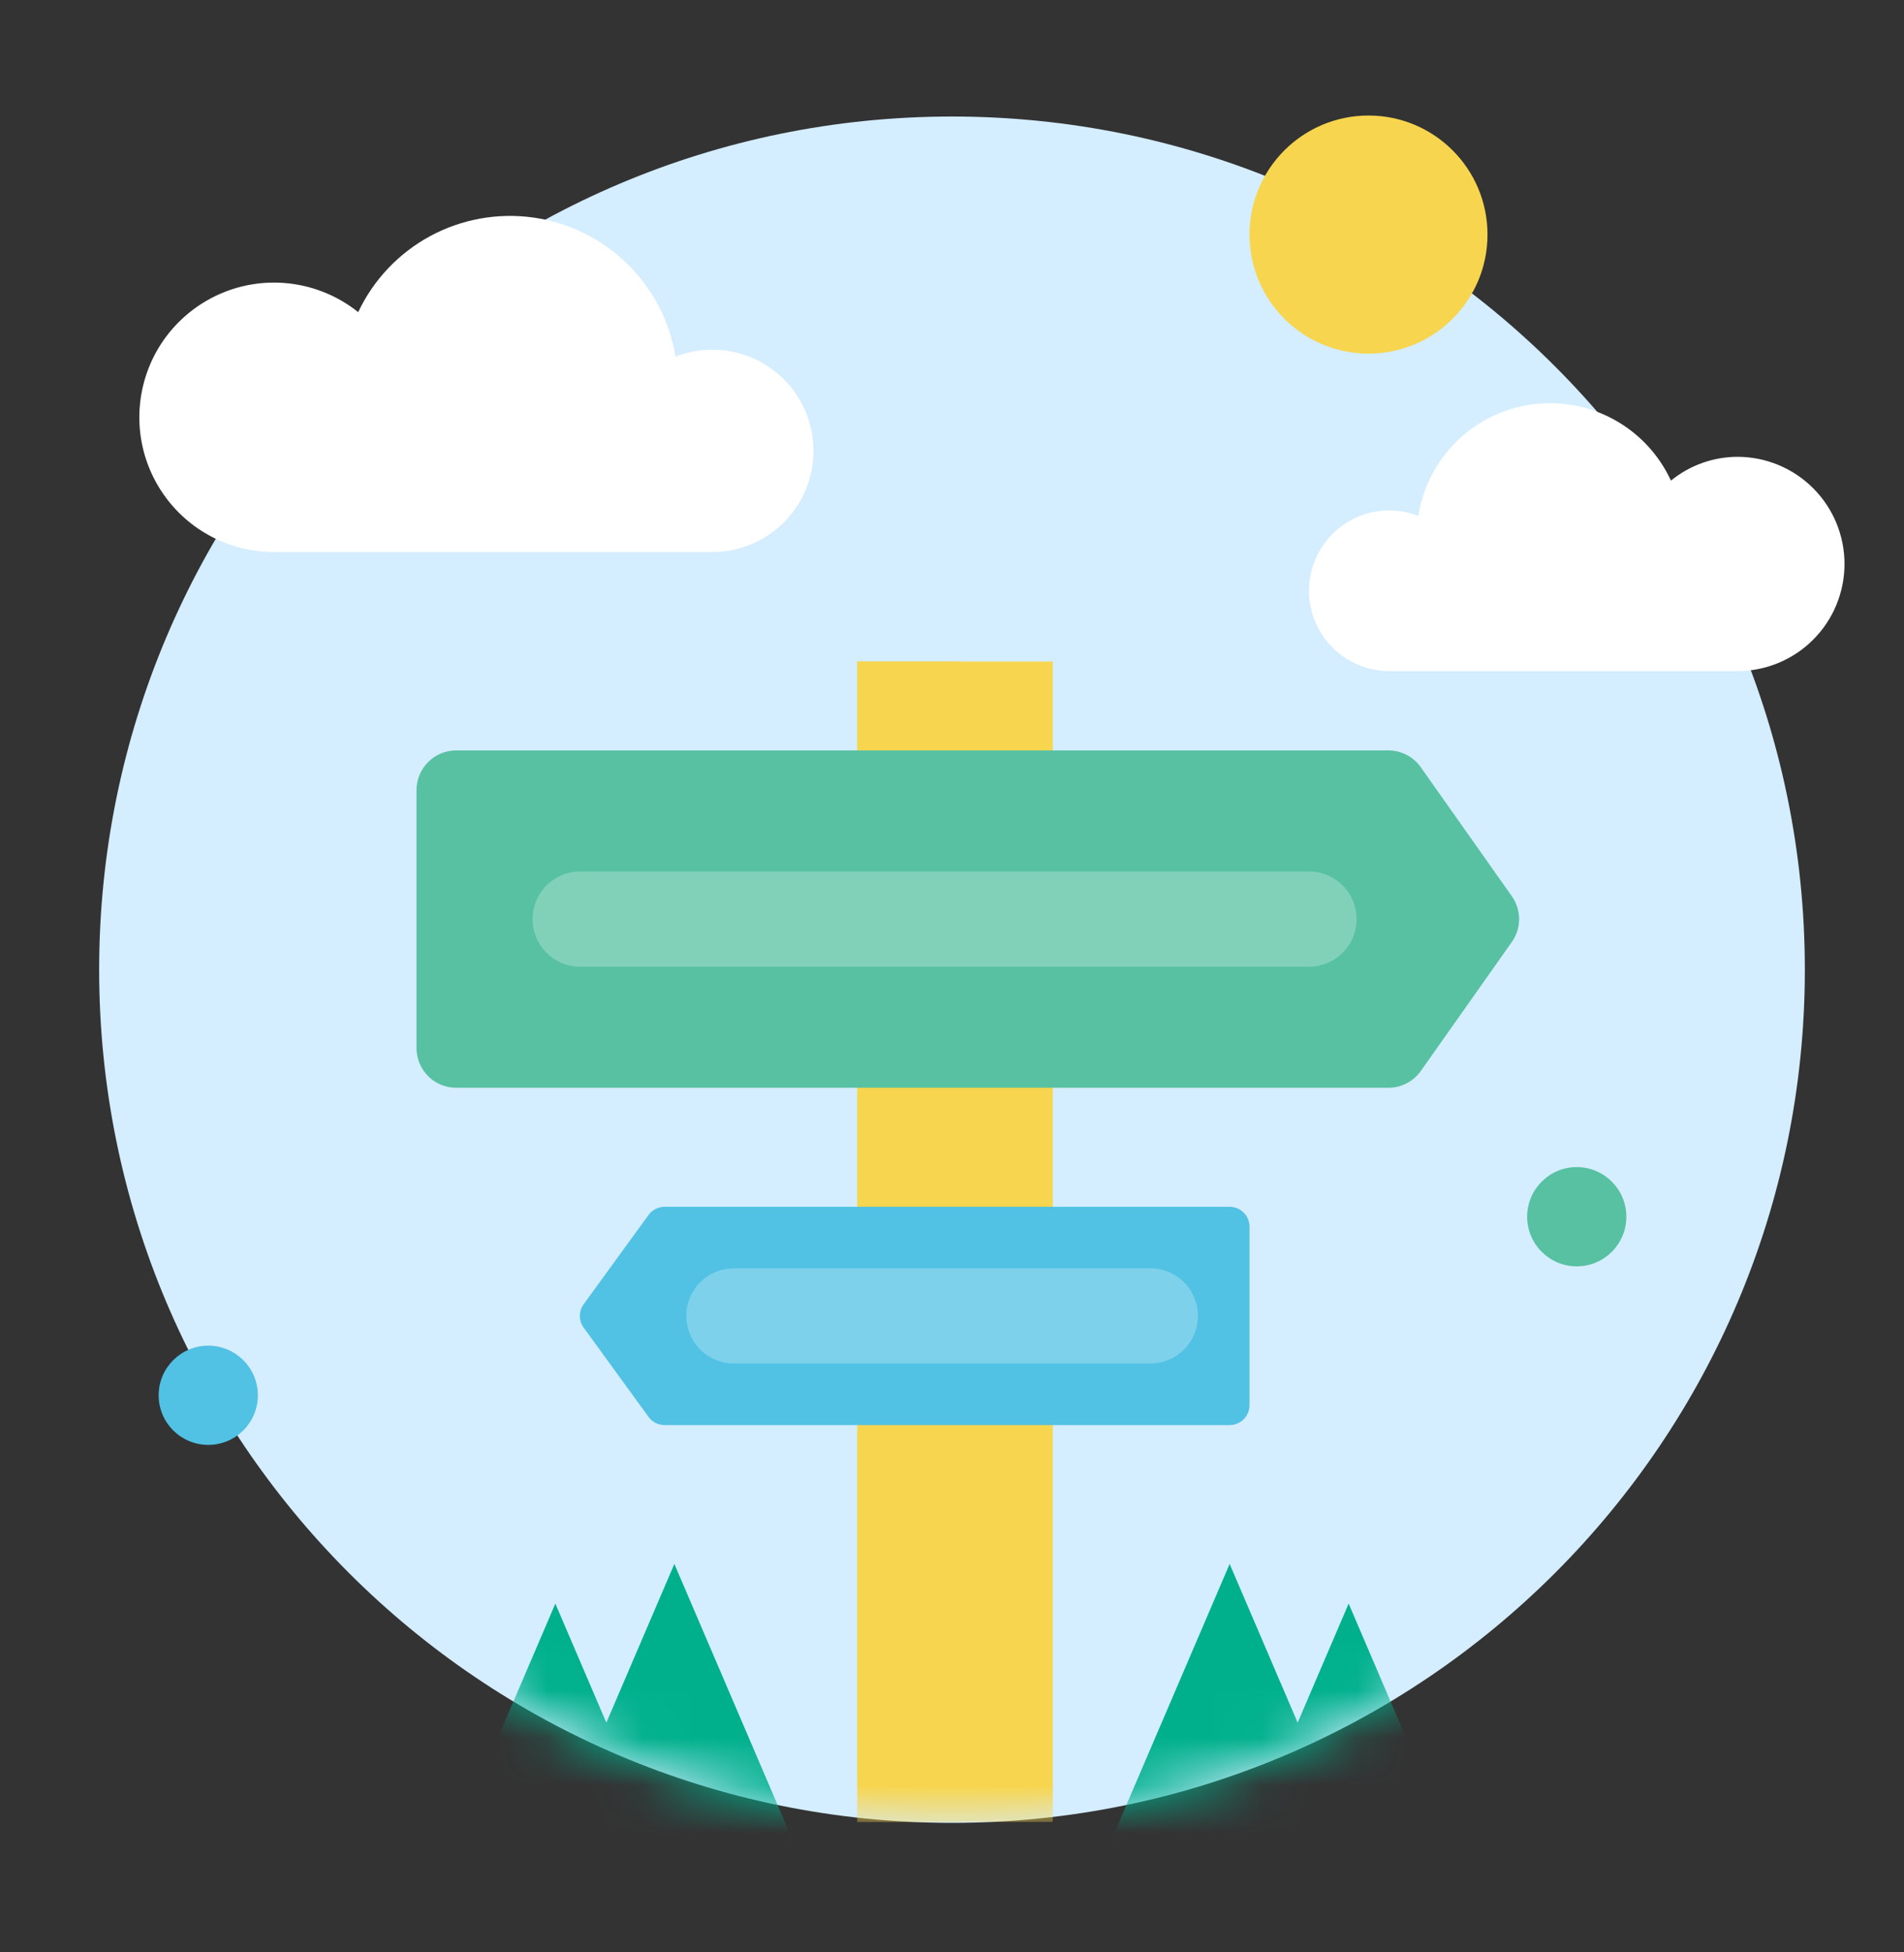
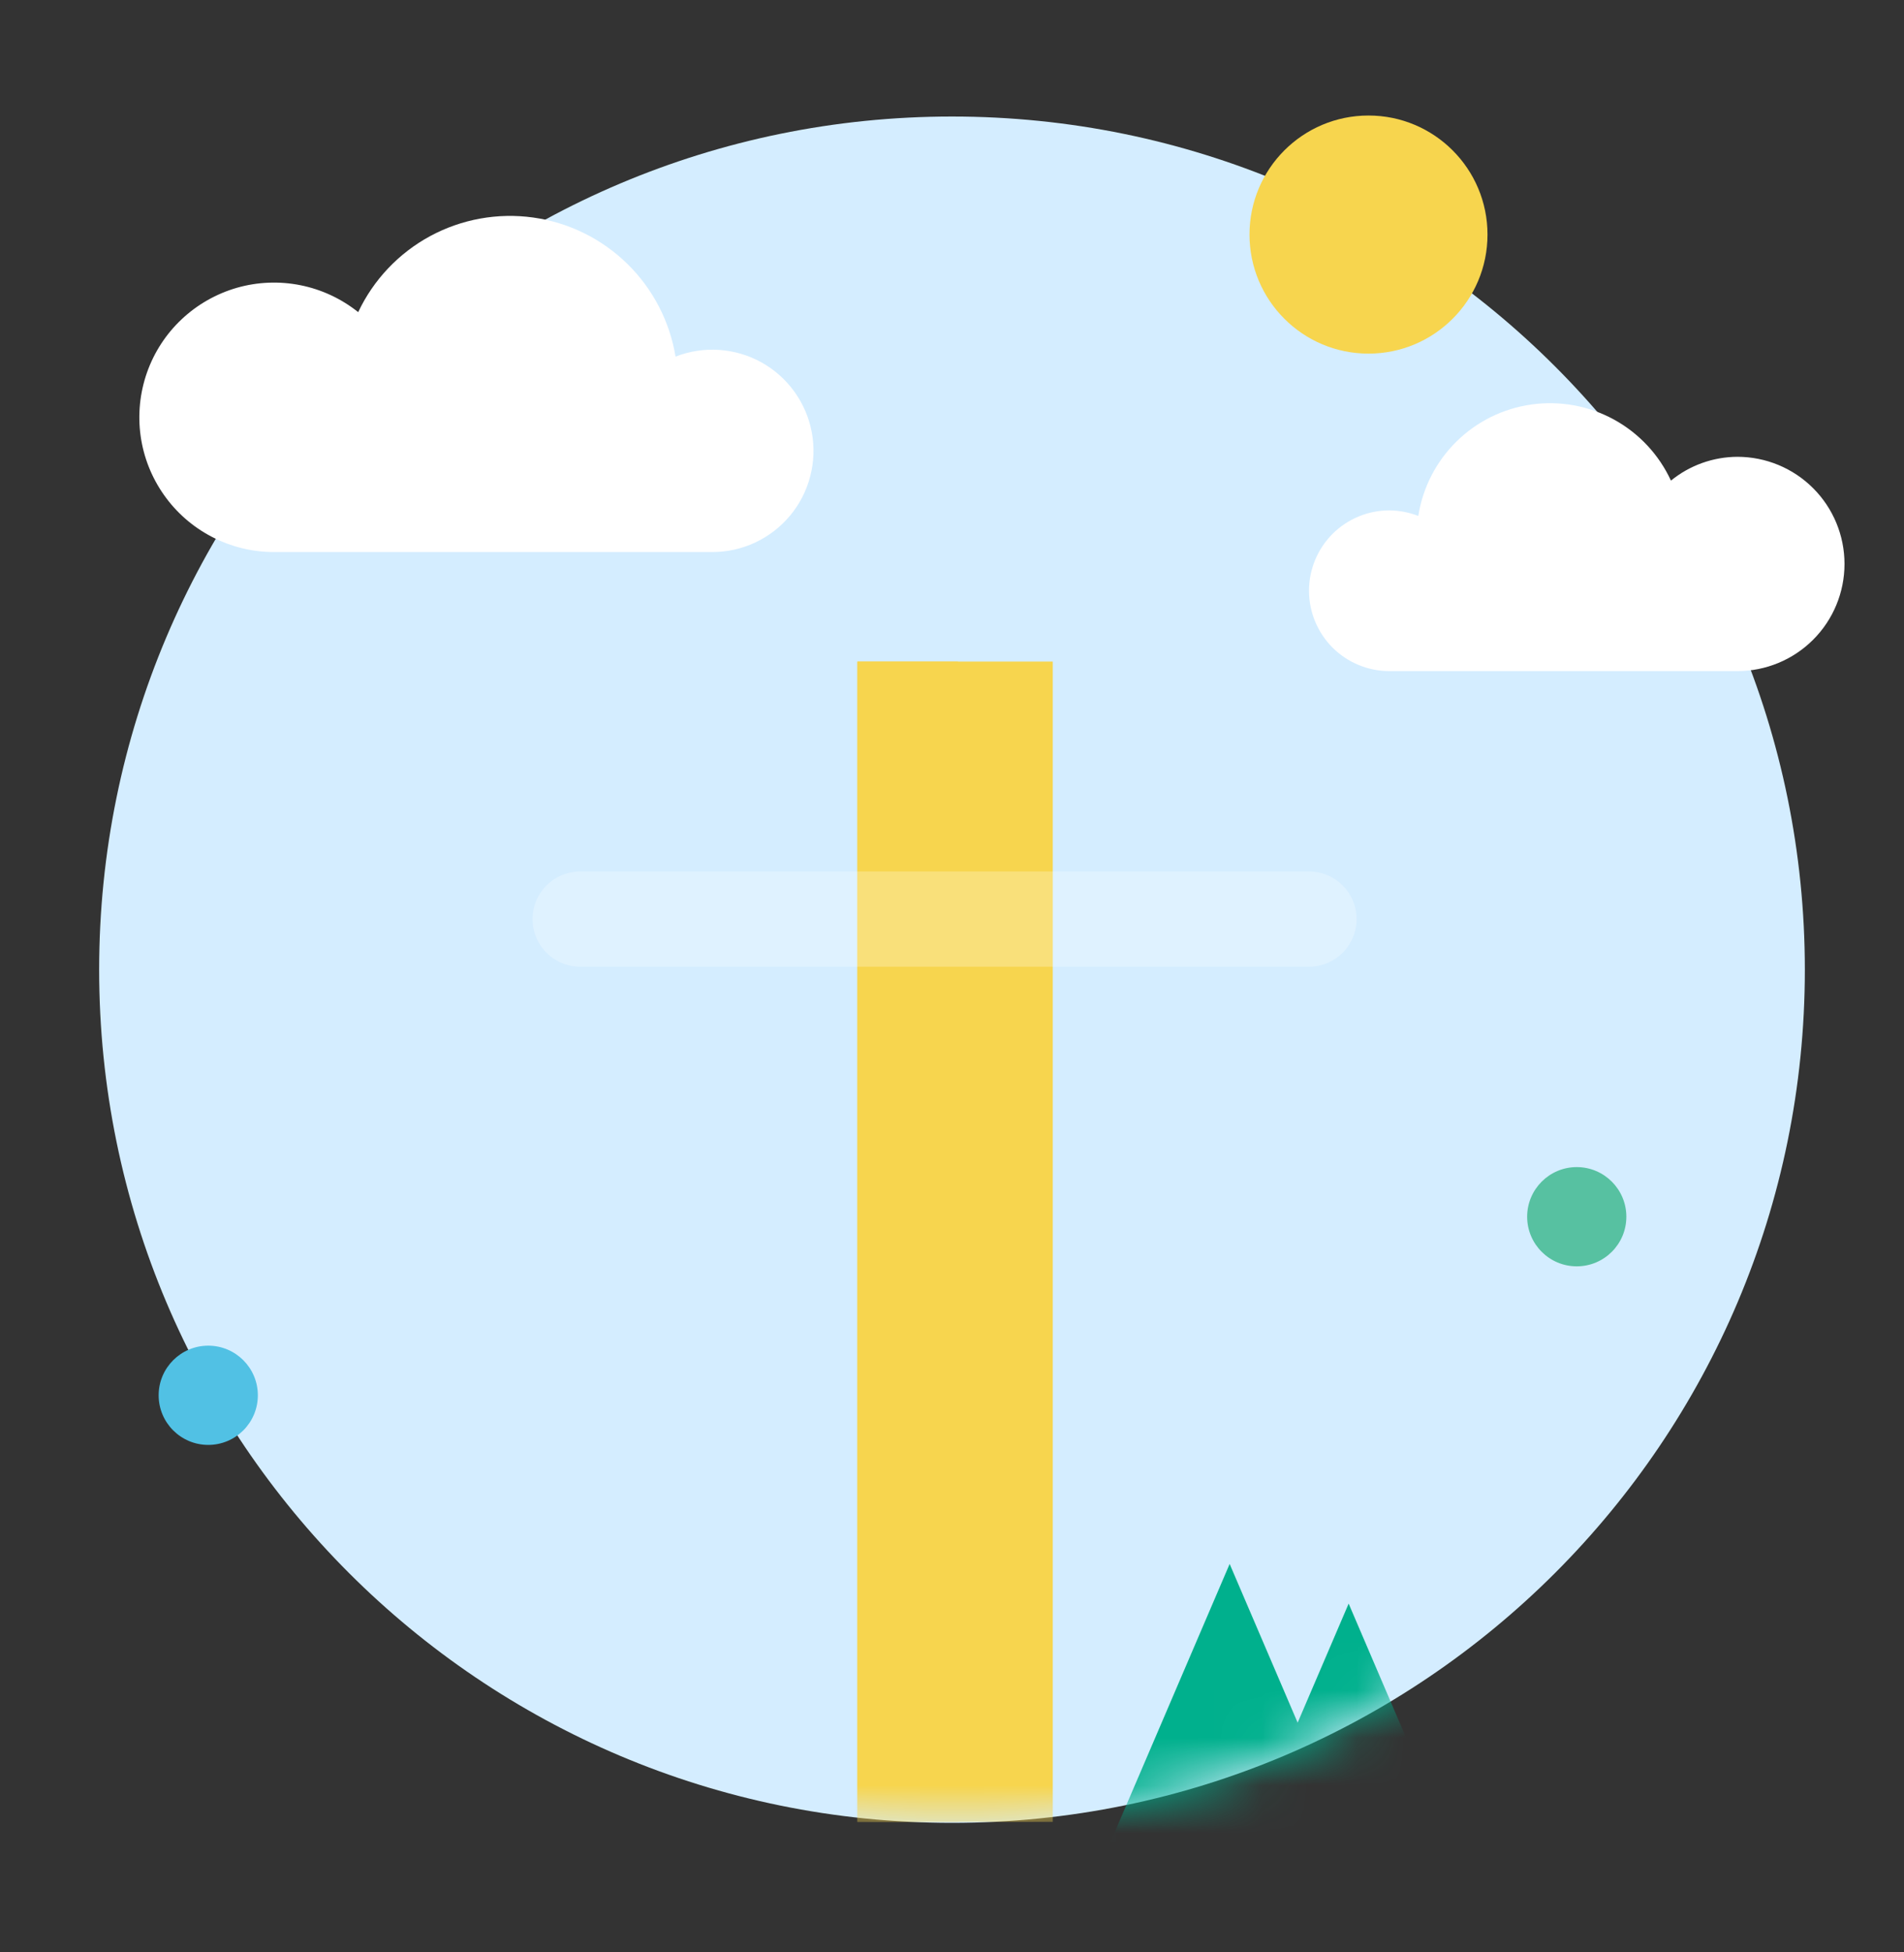
<svg xmlns="http://www.w3.org/2000/svg" width="40" height="41" viewBox="0 0 40 41" fill="none">
  <rect x="0" y="0" width="40" height="41" fill="#333333" stroke="none" />
  <g clip-path="url(#clip0)">
    <path d="M20 38.28C29.895 38.28 37.917 30.259 37.917 20.364C37.917 10.469 29.895 2.447 20 2.447C10.105 2.447 2.083 10.469 2.083 20.364C2.083 30.259 10.105 38.28 20 38.28Z" fill="#D4EDFF" />
    <mask id="mask0" mask-type="alpha" maskUnits="userSpaceOnUse" x="2" y="2" width="36" height="37">
      <path d="M20 38.28C29.895 38.28 37.917 30.259 37.917 20.364C37.917 10.469 29.895 2.447 20 2.447C10.105 2.447 2.083 10.469 2.083 20.364C2.083 30.259 10.105 38.28 20 38.28Z" fill="#D4EDFF" />
    </mask>
    <g mask="url(#mask0)">
      <path d="M22.117 38.26H18.012V13.893H22.117V38.26Z" fill="#F7D54E" />
      <path d="M20.125 38.26H18.012V13.893H20.125V38.26Z" fill="#F7D54E" />
-       <path d="M29.167 22.843H9.583C9.362 22.843 9.15 22.755 8.994 22.599C8.838 22.442 8.75 22.23 8.75 22.009V16.593C8.75 16.372 8.838 16.16 8.994 16.004C9.15 15.847 9.362 15.759 9.583 15.759H29.167C29.301 15.759 29.433 15.791 29.552 15.853C29.671 15.915 29.773 16.004 29.85 16.114L31.762 18.822C31.861 18.962 31.914 19.13 31.914 19.301C31.914 19.473 31.861 19.64 31.762 19.78L29.85 22.489C29.773 22.598 29.671 22.688 29.552 22.749C29.433 22.811 29.301 22.843 29.167 22.843V22.843Z" fill="#57C1A1" />
-       <path d="M13.963 25.343H25.833C25.944 25.343 26.05 25.387 26.128 25.465C26.206 25.543 26.25 25.649 26.25 25.759V29.509C26.25 29.62 26.206 29.726 26.128 29.804C26.05 29.882 25.944 29.926 25.833 29.926H13.963C13.897 29.926 13.832 29.911 13.773 29.881C13.715 29.852 13.664 29.808 13.625 29.755L12.262 27.88C12.21 27.809 12.182 27.723 12.182 27.634C12.182 27.546 12.21 27.46 12.262 27.389L13.625 25.514C13.664 25.461 13.715 25.418 13.773 25.388C13.832 25.358 13.897 25.343 13.963 25.343V25.343Z" fill="#51C1E4" />
      <path opacity="0.25" d="M12.188 19.301H27.5" stroke="white" stroke-width="2" stroke-linecap="round" stroke-linejoin="round" />
-       <path opacity="0.25" d="M24.167 27.634H15.417" stroke="white" stroke-width="2" stroke-linecap="round" stroke-linejoin="round" />
-       <path d="M16.667 38.676H11.667L14.167 32.843L16.667 38.676Z" fill="#00B08D" />
-       <path d="M14.167 39.51H9.167L11.667 33.676L14.167 39.51Z" fill="#00B08D" />
      <path d="M23.333 38.676H28.333L25.833 32.843L23.333 38.676Z" fill="#00B08D" />
      <path d="M25.833 39.51H30.833L28.333 33.676L25.833 39.51Z" fill="#00B08D" />
    </g>
    <path d="M28.75 7.426C30.131 7.426 31.25 6.307 31.25 4.926C31.25 3.545 30.131 2.426 28.75 2.426C27.369 2.426 26.25 3.545 26.25 4.926C26.25 6.307 27.369 7.426 28.75 7.426Z" fill="#F7D54E" />
    <path d="M29.188 14.093C28.74 14.093 28.311 13.915 27.994 13.599C27.678 13.282 27.5 12.853 27.5 12.405C27.5 11.958 27.678 11.529 27.994 11.212C28.311 10.896 28.74 10.718 29.188 10.718C29.396 10.72 29.602 10.759 29.796 10.835C29.889 10.241 30.17 9.693 30.599 9.271C31.027 8.85 31.58 8.577 32.175 8.494C32.77 8.411 33.376 8.521 33.904 8.809C34.431 9.097 34.852 9.547 35.104 10.093C35.498 9.771 35.991 9.595 36.5 9.593C37.097 9.593 37.669 9.83 38.091 10.252C38.513 10.674 38.75 11.246 38.75 11.843C38.75 12.44 38.513 13.012 38.091 13.434C37.669 13.856 37.097 14.093 36.5 14.093H29.188Z" fill="white" />
    <path d="M14.958 11.593C15.271 11.594 15.58 11.526 15.864 11.394C16.147 11.261 16.398 11.068 16.598 10.828C16.798 10.588 16.943 10.306 17.021 10.004C17.1 9.701 17.112 9.385 17.054 9.078C16.997 8.77 16.872 8.479 16.689 8.226C16.507 7.972 16.27 7.762 15.997 7.61C15.723 7.458 15.42 7.369 15.108 7.348C14.796 7.327 14.483 7.375 14.192 7.489C14.07 6.747 13.714 6.063 13.176 5.538C12.638 5.012 11.947 4.672 11.202 4.568C10.457 4.464 9.699 4.601 9.037 4.958C8.376 5.316 7.846 5.875 7.525 6.555C7.172 6.273 6.757 6.079 6.314 5.99C5.871 5.901 5.413 5.919 4.979 6.043C4.545 6.168 4.146 6.394 3.817 6.704C3.488 7.013 3.238 7.397 3.088 7.823C2.938 8.25 2.892 8.706 2.954 9.153C3.016 9.601 3.185 10.027 3.446 10.396C3.706 10.765 4.051 11.066 4.452 11.274C4.853 11.483 5.298 11.592 5.75 11.593H14.958Z" fill="white" />
    <path d="M4.375 30.343C4.95 30.343 5.417 29.877 5.417 29.301C5.417 28.726 4.95 28.259 4.375 28.259C3.8 28.259 3.333 28.726 3.333 29.301C3.333 29.877 3.8 30.343 4.375 30.343Z" fill="#51C1E4" />
    <path d="M33.125 26.593C33.7 26.593 34.167 26.127 34.167 25.551C34.167 24.976 33.7 24.509 33.125 24.509C32.55 24.509 32.083 24.976 32.083 25.551C32.083 26.127 32.55 26.593 33.125 26.593Z" fill="#57C1A1" />
  </g>
  <defs>
    <clipPath id="clip0">
      <rect width="40" height="40" fill="white" transform="translate(0 0.343)" />
    </clipPath>
  </defs>
</svg>